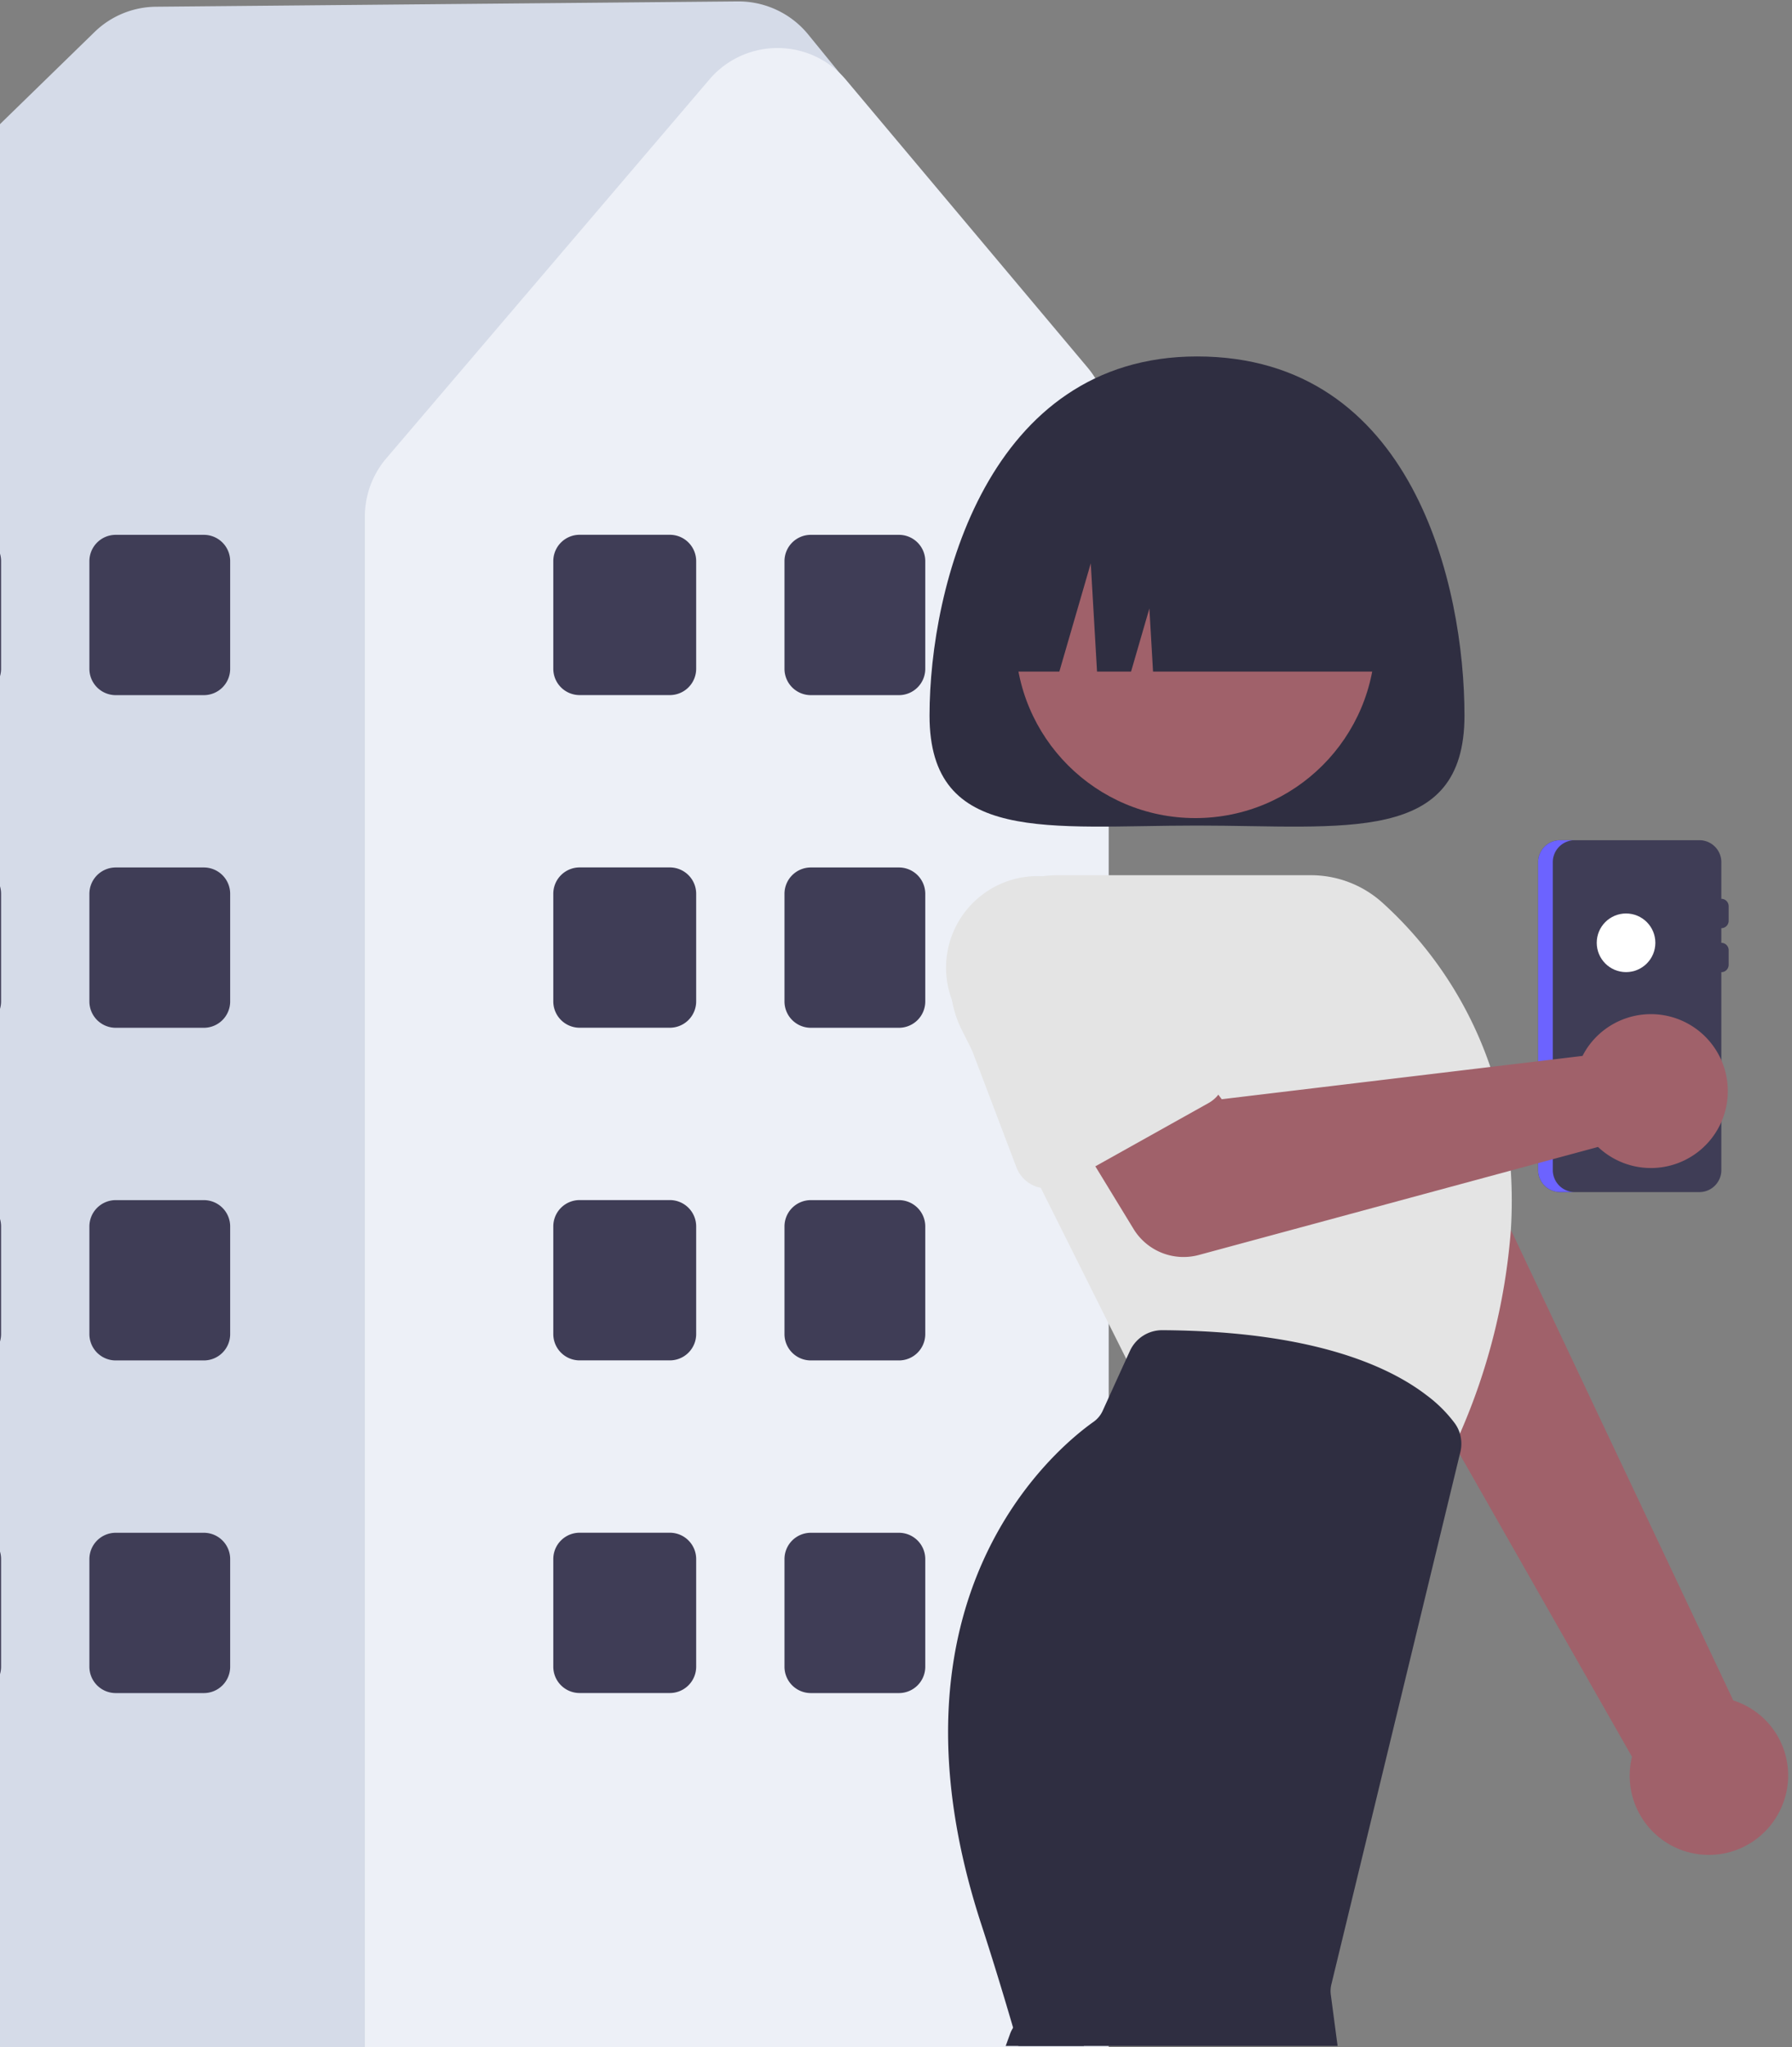
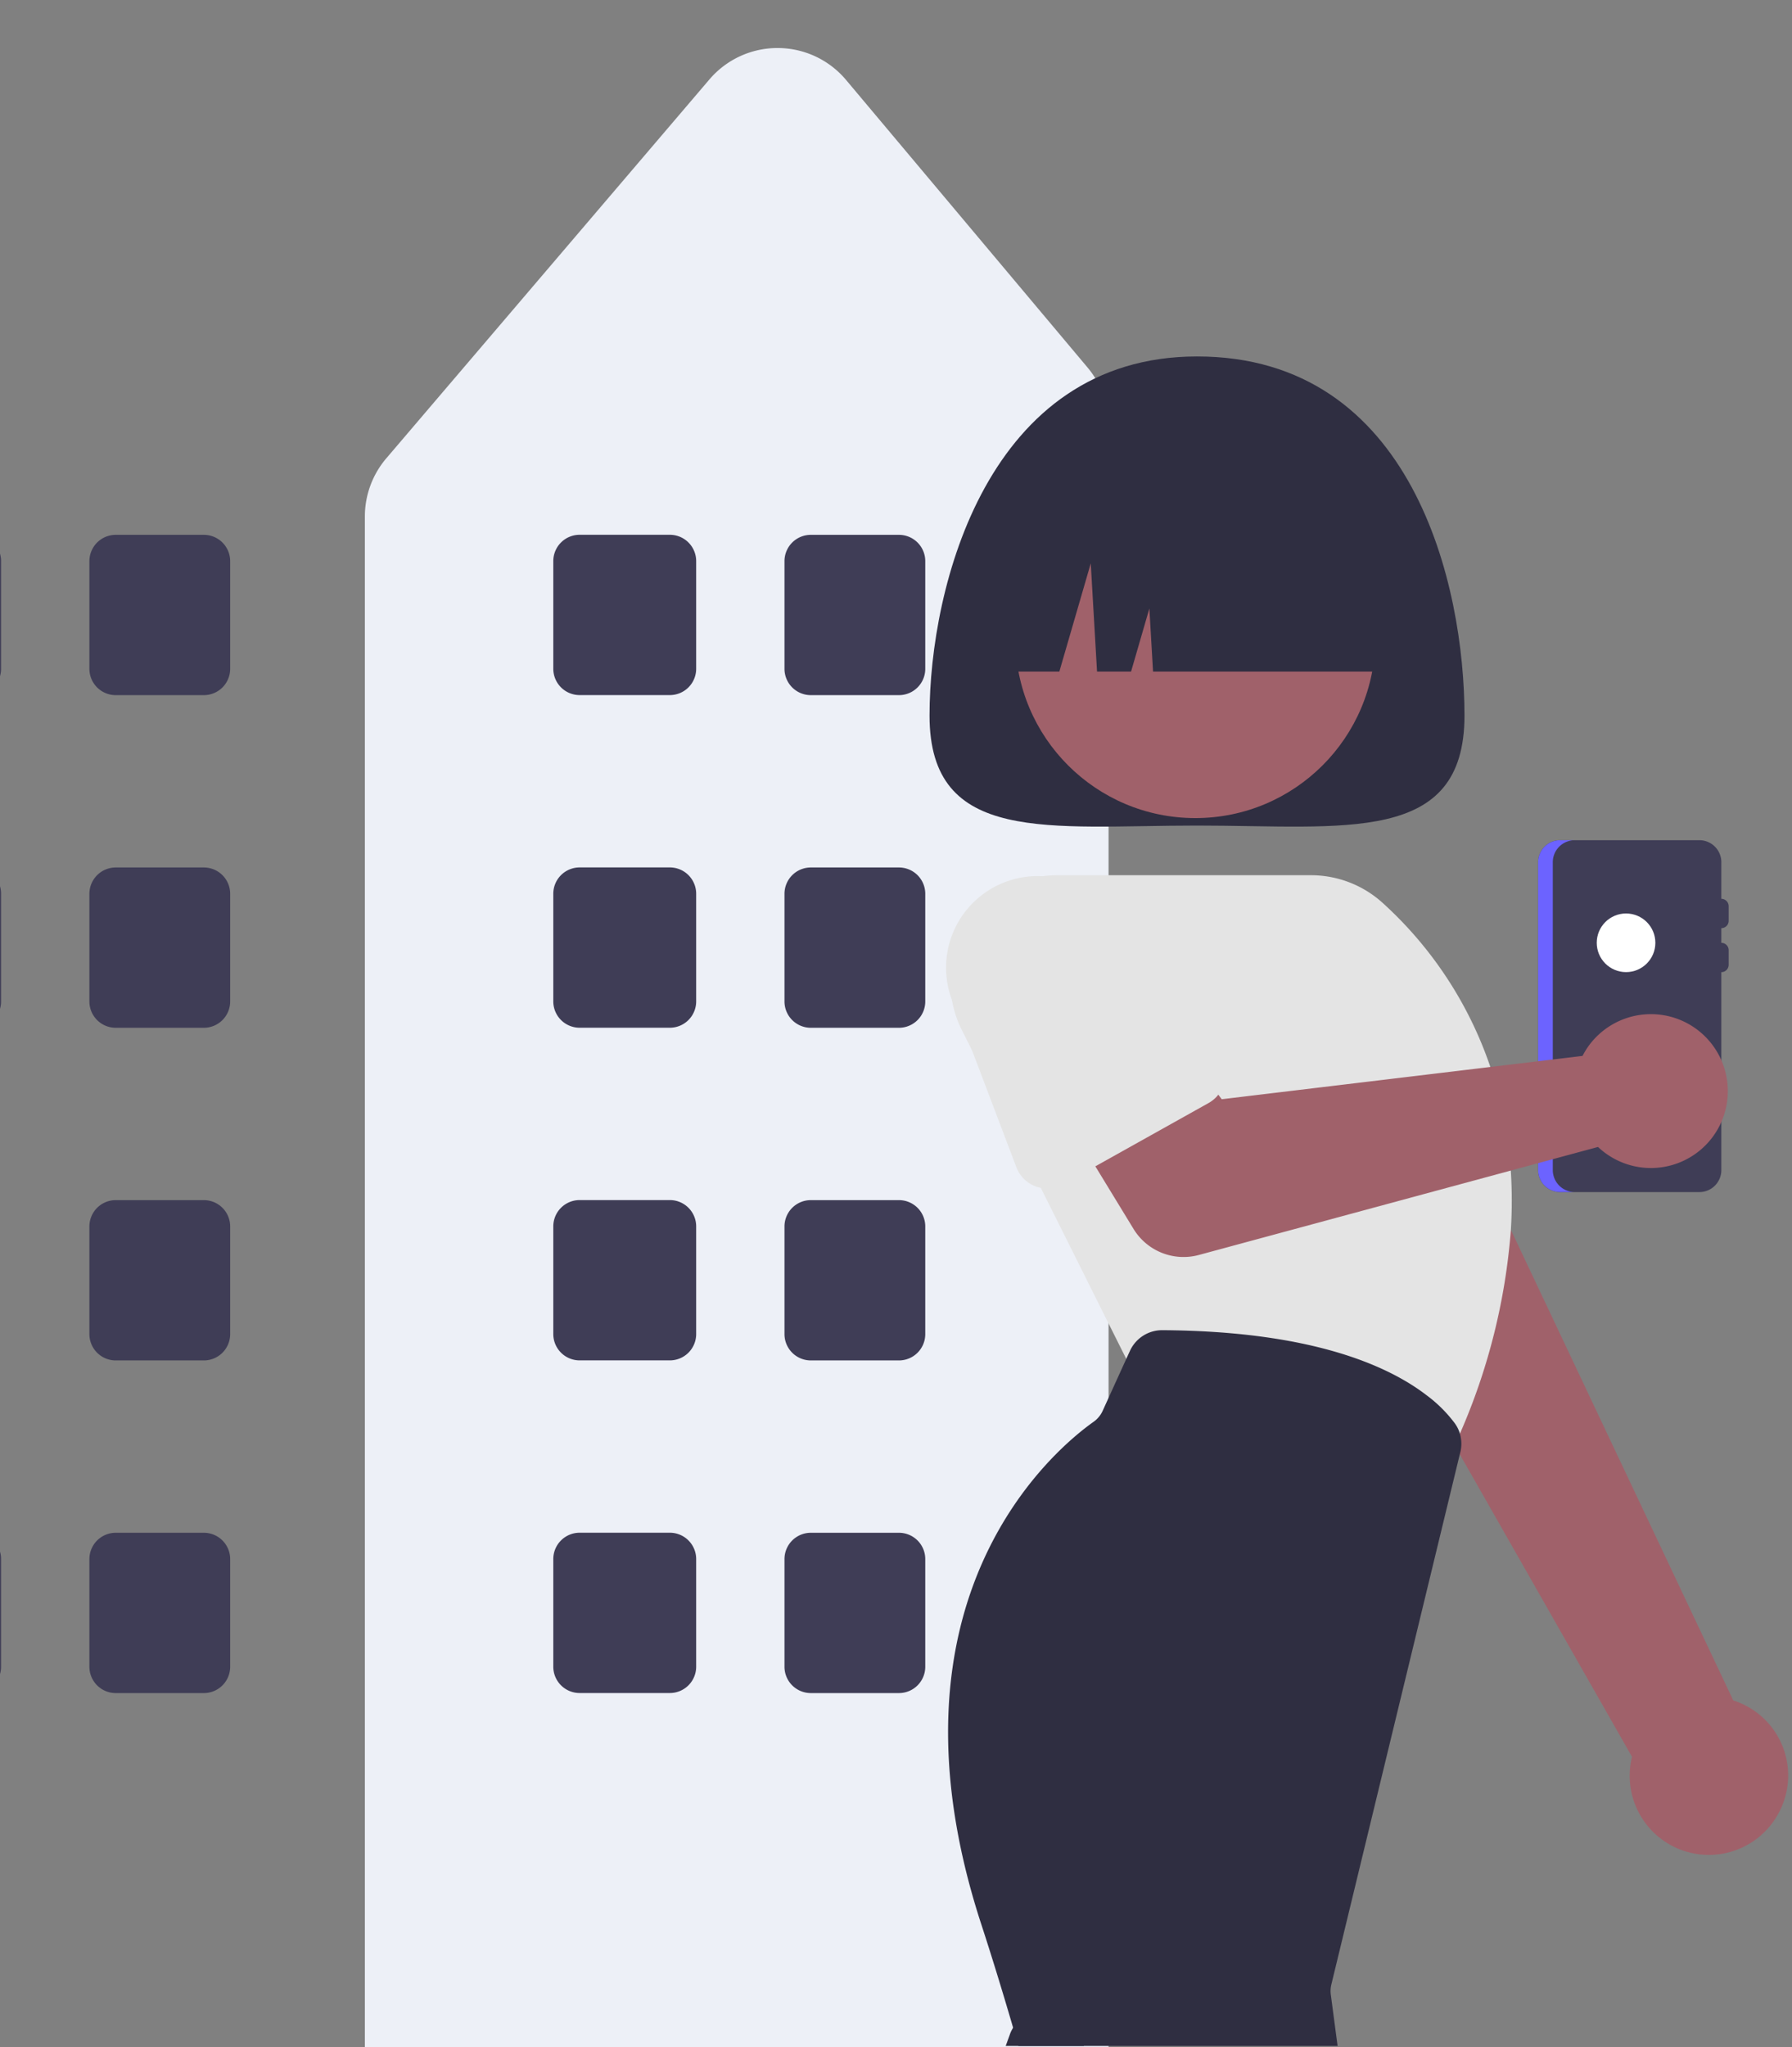
<svg xmlns="http://www.w3.org/2000/svg" width="211" height="241" viewBox="0 0 211 241">
  <rect x="0" y="0" width="211" height="241" fill="#808080" stroke="none" />
  <defs>
    <clipPath id="clip-path">
      <rect id="長方形_24153" data-name="長方形 24153" width="211" height="241" transform="translate(0 1699)" fill="#fff" />
    </clipPath>
  </defs>
  <g id="img_action01" transform="translate(0 -1699)" clip-path="url(#clip-path)">
    <g id="グループ_12288" data-name="グループ 12288">
      <g id="グループ_12135" data-name="グループ 12135" transform="translate(-33 1699.167)">
-         <path id="パス_46948" data-name="パス 46948" d="M605.648,529.868H442.706l-.585-189.729a10.6,10.6,0,0,1,3.186-7.619l40.932-39.869a10.5,10.5,0,0,1,7.259-2.99l68.508-.626a10.61,10.61,0,0,1,8.167,3.758l.006.007,32.539,39.905a13.055,13.055,0,0,1,2.93,8.229Z" transform="translate(-442.121 -289.035)" fill="#d5dbe8" />
        <path id="パス_46949" data-name="パス 46949" d="M590.934,528.8H503.37v-180.2a10.552,10.552,0,0,1,2.521-6.841l38.045-44.6h0a10.521,10.521,0,0,1,8.02-3.7H552a10.524,10.524,0,0,1,8.032,3.761l28.435,33.851a10.556,10.556,0,0,1,2.47,6.781Z" transform="translate(-427.408 -287.972)" fill="#edf0f7" />
        <g id="グループ_12133" data-name="グループ 12133" transform="translate(98.148 62.785)">
          <g id="グループ_12129" data-name="グループ 12129">
            <path id="パス_46950" data-name="パス 46950" d="M15.77,16.823H3.1a3.1,3.1,0,0,1-3.1-3.1V3.1A3.1,3.1,0,0,1,3.1,0H15.77a3.1,3.1,0,0,1,3.1,3.1V13.723a3.1,3.1,0,0,1-3.1,3.1Z" transform="translate(16.823) rotate(90)" fill="#3f3d56" />
            <path id="パス_46951" data-name="パス 46951" d="M15.77,16.576H3.1a3.1,3.1,0,0,1-3.1-3.1V3.1A3.1,3.1,0,0,1,3.1,0H15.77a3.1,3.1,0,0,1,3.1,3.1V13.475A3.1,3.1,0,0,1,15.77,16.576Z" transform="translate(43.798 0.006) rotate(90)" fill="#3f3d56" />
          </g>
          <g id="グループ_12130" data-name="グループ 12130" transform="translate(0 39.157)">
            <path id="パス_47022" data-name="パス 47022" d="M15.77,16.823H3.1a3.1,3.1,0,0,1-3.1-3.1V3.1A3.1,3.1,0,0,1,3.1,0H15.77a3.1,3.1,0,0,1,3.1,3.1V13.723a3.1,3.1,0,0,1-3.1,3.1Z" transform="translate(16.823 0) rotate(90)" fill="#3f3d56" />
            <path id="パス_47023" data-name="パス 47023" d="M15.77,16.576H3.1a3.1,3.1,0,0,1-3.1-3.1V3.1A3.1,3.1,0,0,1,3.1,0H15.77a3.1,3.1,0,0,1,3.1,3.1V13.475A3.1,3.1,0,0,1,15.77,16.576Z" transform="translate(43.798 0.006) rotate(90)" fill="#3f3d56" />
          </g>
          <g id="グループ_12131" data-name="グループ 12131" transform="translate(0 78.315)">
            <path id="パス_47024" data-name="パス 47024" d="M15.77,16.823H3.1a3.1,3.1,0,0,1-3.1-3.1V3.1A3.1,3.1,0,0,1,3.1,0H15.77a3.1,3.1,0,0,1,3.1,3.1V13.723a3.1,3.1,0,0,1-3.1,3.1Z" transform="translate(16.823 0) rotate(90)" fill="#3f3d56" />
            <path id="パス_47025" data-name="パス 47025" d="M15.77,16.576H3.1a3.1,3.1,0,0,1-3.1-3.1V3.1A3.1,3.1,0,0,1,3.1,0H15.77a3.1,3.1,0,0,1,3.1,3.1V13.475A3.1,3.1,0,0,1,15.77,16.576Z" transform="translate(43.798 0.006) rotate(90)" fill="#3f3d56" />
          </g>
          <g id="グループ_12132" data-name="グループ 12132" transform="translate(0 117.472)">
            <path id="パス_47026" data-name="パス 47026" d="M15.77,16.823H3.1a3.1,3.1,0,0,1-3.1-3.1V3.1A3.1,3.1,0,0,1,3.1,0H15.77a3.1,3.1,0,0,1,3.1,3.1V13.723a3.1,3.1,0,0,1-3.1,3.1Z" transform="translate(16.823 0) rotate(90)" fill="#3f3d56" />
            <path id="パス_47027" data-name="パス 47027" d="M15.77,16.576H3.1a3.1,3.1,0,0,1-3.1-3.1V3.1A3.1,3.1,0,0,1,3.1,0H15.77a3.1,3.1,0,0,1,3.1,3.1V13.475A3.1,3.1,0,0,1,15.77,16.576Z" transform="translate(43.798 0.006) rotate(90)" fill="#3f3d56" />
          </g>
        </g>
        <g id="グループ_12134" data-name="グループ 12134" transform="translate(16.304 62.785)">
          <g id="グループ_12129-2" data-name="グループ 12129" transform="translate(0)">
            <path id="パス_46950-2" data-name="パス 46950" d="M15.77,16.823H3.1a3.1,3.1,0,0,1-3.1-3.1V3.1A3.1,3.1,0,0,1,3.1,0H15.77a3.1,3.1,0,0,1,3.1,3.1V13.723a3.1,3.1,0,0,1-3.1,3.1Z" transform="translate(16.823) rotate(90)" fill="#3f3d56" />
            <path id="パス_46951-2" data-name="パス 46951" d="M15.77,16.576H3.1a3.1,3.1,0,0,1-3.1-3.1V3.1A3.1,3.1,0,0,1,3.1,0H15.77a3.1,3.1,0,0,1,3.1,3.1V13.475A3.1,3.1,0,0,1,15.77,16.576Z" transform="translate(43.798 0.006) rotate(90)" fill="#3f3d56" />
          </g>
          <g id="グループ_12130-2" data-name="グループ 12130" transform="translate(0 39.157)">
            <path id="パス_47022-2" data-name="パス 47022" d="M15.77,16.823H3.1a3.1,3.1,0,0,1-3.1-3.1V3.1A3.1,3.1,0,0,1,3.1,0H15.77a3.1,3.1,0,0,1,3.1,3.1V13.723a3.1,3.1,0,0,1-3.1,3.1Z" transform="translate(16.823 0) rotate(90)" fill="#3f3d56" />
            <path id="パス_47023-2" data-name="パス 47023" d="M15.77,16.576H3.1a3.1,3.1,0,0,1-3.1-3.1V3.1A3.1,3.1,0,0,1,3.1,0H15.77a3.1,3.1,0,0,1,3.1,3.1V13.475A3.1,3.1,0,0,1,15.77,16.576Z" transform="translate(43.798 0.006) rotate(90)" fill="#3f3d56" />
          </g>
          <g id="グループ_12131-2" data-name="グループ 12131" transform="translate(0 78.315)">
-             <path id="パス_47024-2" data-name="パス 47024" d="M15.77,16.823H3.1a3.1,3.1,0,0,1-3.1-3.1V3.1A3.1,3.1,0,0,1,3.1,0H15.77a3.1,3.1,0,0,1,3.1,3.1V13.723a3.1,3.1,0,0,1-3.1,3.1Z" transform="translate(16.823 0) rotate(90)" fill="#3f3d56" />
            <path id="パス_47025-2" data-name="パス 47025" d="M15.77,16.576H3.1a3.1,3.1,0,0,1-3.1-3.1V3.1A3.1,3.1,0,0,1,3.1,0H15.77a3.1,3.1,0,0,1,3.1,3.1V13.475A3.1,3.1,0,0,1,15.77,16.576Z" transform="translate(43.798 0.006) rotate(90)" fill="#3f3d56" />
          </g>
          <g id="グループ_12132-2" data-name="グループ 12132" transform="translate(0 117.472)">
            <path id="パス_47026-2" data-name="パス 47026" d="M15.77,16.823H3.1a3.1,3.1,0,0,1-3.1-3.1V3.1A3.1,3.1,0,0,1,3.1,0H15.77a3.1,3.1,0,0,1,3.1,3.1V13.723a3.1,3.1,0,0,1-3.1,3.1Z" transform="translate(16.823 0) rotate(90)" fill="#3f3d56" />
            <path id="パス_47027-2" data-name="パス 47027" d="M15.77,16.576H3.1a3.1,3.1,0,0,1-3.1-3.1V3.1A3.1,3.1,0,0,1,3.1,0H15.77a3.1,3.1,0,0,1,3.1,3.1V13.475A3.1,3.1,0,0,1,15.77,16.576Z" transform="translate(43.798 0.006) rotate(90)" fill="#3f3d56" />
          </g>
        </g>
      </g>
      <g id="グループ_12140" data-name="グループ 12140" transform="translate(10934.139 17852.76)">
        <path id="パス_46705" data-name="パス 46705" d="M366.829,344c0,15.249-14.1,12.942-31.493,12.942S303.842,359.245,303.842,344s6.888-42.279,31.493-42.279C360.789,301.717,366.829,328.747,366.829,344Z" transform="translate(-11128.532 -16413.521)" fill="#2f2e41" />
        <path id="パス_46706" data-name="パス 46706" d="M410.564,486.091a9.269,9.269,0,0,0-5.4-13.149l-36.08-76.325-16.5,11.573,40.655,71.386a9.319,9.319,0,0,0,17.324,6.515Z" transform="translate(-11135.219 -16426.537)" fill="#a0616a" />
        <path id="パス_46707" data-name="パス 46707" d="M378.1,400.5l-2.062-3.227-1.052-1.657-8.1-12.7a11.54,11.54,0,0,0-21.1,9.362l1.855,6.618,3.788,13.529a4.056,4.056,0,0,0,1.4,2.105,3.773,3.773,0,0,0,.846.535,4.135,4.135,0,0,0,3.4.061c.017-.009.043-.017.061-.026l9.8-4.383.017-.009,7.481-3.348,1.864-.828a4.061,4.061,0,0,0,1.4-1.027,4.012,4.012,0,0,0,.88-1.579A4.1,4.1,0,0,0,378.1,400.5Z" transform="translate(-11134.149 -16423.717)" fill="#ccc" />
        <path id="パス_46708" data-name="パス 46708" d="M322.2,529.487a4.16,4.16,0,0,0-7.084-.069,3.386,3.386,0,0,0-.388.794l-.492,1.355h9.215Z" transform="translate(-11129.958 -16444.49)" fill="#2f2e41" />
        <circle id="楕円形_540" data-name="楕円形 540" cx="21.192" cy="21.192" r="21.192" transform="translate(-10814.586 -16099.843)" fill="#a0616a" />
        <path id="パス_46709" data-name="パス 46709" d="M372.676,407.261c-.052-.759-.121-1.51-.207-2.243a47.113,47.113,0,0,0-1.657-8.231c-.164-.587-.345-1.156-.543-1.717a46,46,0,0,0-12.735-19.362,12.575,12.575,0,0,0-8.4-3.21H319.284a12.583,12.583,0,0,0-12.4,14.72c-.009.009-.009.009,0,.017a12.5,12.5,0,0,0,1.148,3.469l1.208,2.407,8.093,16.187L327.4,429.435l.587,1.173,37.525,10.32.155-.354c.138-.311.285-.63.414-.94.207-.466.406-.932.6-1.389a73.55,73.55,0,0,0,6.005-24v-.009A55.309,55.309,0,0,0,372.676,407.261Z" transform="translate(-11128.926 -16423.232)" fill="#e4e4e4" />
        <path id="パス_46710" data-name="パス 46710" d="M366.643,446.759a4.032,4.032,0,0,0-.6-1.225,16.131,16.131,0,0,0-3.426-3.382l-.008-.009c-4.547-3.451-13.572-7.472-31.01-7.576h-.026a4.164,4.164,0,0,0-3.788,2.442l-.431.94-2.778,6.109a3.22,3.22,0,0,1-1.079,1.3c-4.409,3.123-25.764,20.639-13.227,59.1,1.225,3.753,2.485,7.852,3.762,12.218q.311,1.061.621,2.148h37.585l-.8-6.04a3.2,3.2,0,0,1,.061-1.182l15.125-62.417.069-.267a4.156,4.156,0,0,0-.052-2.157Z" transform="translate(-11128.881 -16431.744)" fill="#2f2e41" />
        <path id="パス_46711" data-name="パス 46711" d="M389.482,367.717h16.394a2.589,2.589,0,0,1,2.589,2.589v4.314a.866.866,0,0,1,.863.863v1.726a.866.866,0,0,1-.863.863V379.8a.865.865,0,0,1,.863.863v1.726a.866.866,0,0,1-.863.863v23.3a2.589,2.589,0,0,1-2.589,2.589H389.482a2.589,2.589,0,0,1-2.589-2.589V370.306a2.589,2.589,0,0,1,2.589-2.589Z" transform="translate(-11139.924 -16422.574)" fill="#3f3d56" />
        <path id="パス_46712" data-name="パス 46712" d="M388.619,406.545V370.306a2.588,2.588,0,0,1,2.588-2.589h-1.725a2.589,2.589,0,0,0-2.589,2.589v36.239a2.589,2.589,0,0,0,2.589,2.589h1.726a2.589,2.589,0,0,1-2.589-2.589Z" transform="translate(-11139.924 -16422.572)" fill="#6c63ff" />
        <circle id="楕円形_541" data-name="楕円形 541" cx="3.451" cy="3.451" r="3.451" transform="translate(-10746.13 -16046.23)" fill="#fff" />
        <path id="パス_46713" data-name="パス 46713" d="M383.764,395.143a9.085,9.085,0,0,0-.746,1.22l-42.485,5.1-6.247-8.309-13.772,7.79,9.631,15.783a6.9,6.9,0,0,0,7.7,3.068l46.993-12.714a9.057,9.057,0,1,0-1.069-11.942Z" transform="translate(-11130.818 -16425.828)" fill="#a0616a" />
        <path id="パス_46714" data-name="パス 46714" d="M338.2,393.566l-11.907-15.428a10.783,10.783,0,0,0-19.491,9.094c-.009.009-.009.009,0,.017a9.805,9.805,0,0,0,.638,1.363l1.717,4.513,5.22,13.762a3.863,3.863,0,0,0,2.3,2.269,3.477,3.477,0,0,0,.569.155,3.841,3.841,0,0,0,2.649-.414l3.779-2.114,13.339-7.455a3.894,3.894,0,0,0,1.182-5.764Z" transform="translate(-11128.843 -16423.248)" fill="#e4e4e4" />
        <path id="パス_46715" data-name="パス 46715" d="M311.842,340.328h8.382l3.7-12.743.739,12.743h4.006l2.157-7.434.431,7.434h29.768c0-15.249-10.044-27.611-22.434-27.611h-4.314C321.886,312.717,311.842,325.079,311.842,340.328Z" transform="translate(-11129.631 -16415.031)" fill="#2f2e41" />
      </g>
    </g>
  </g>
</svg>